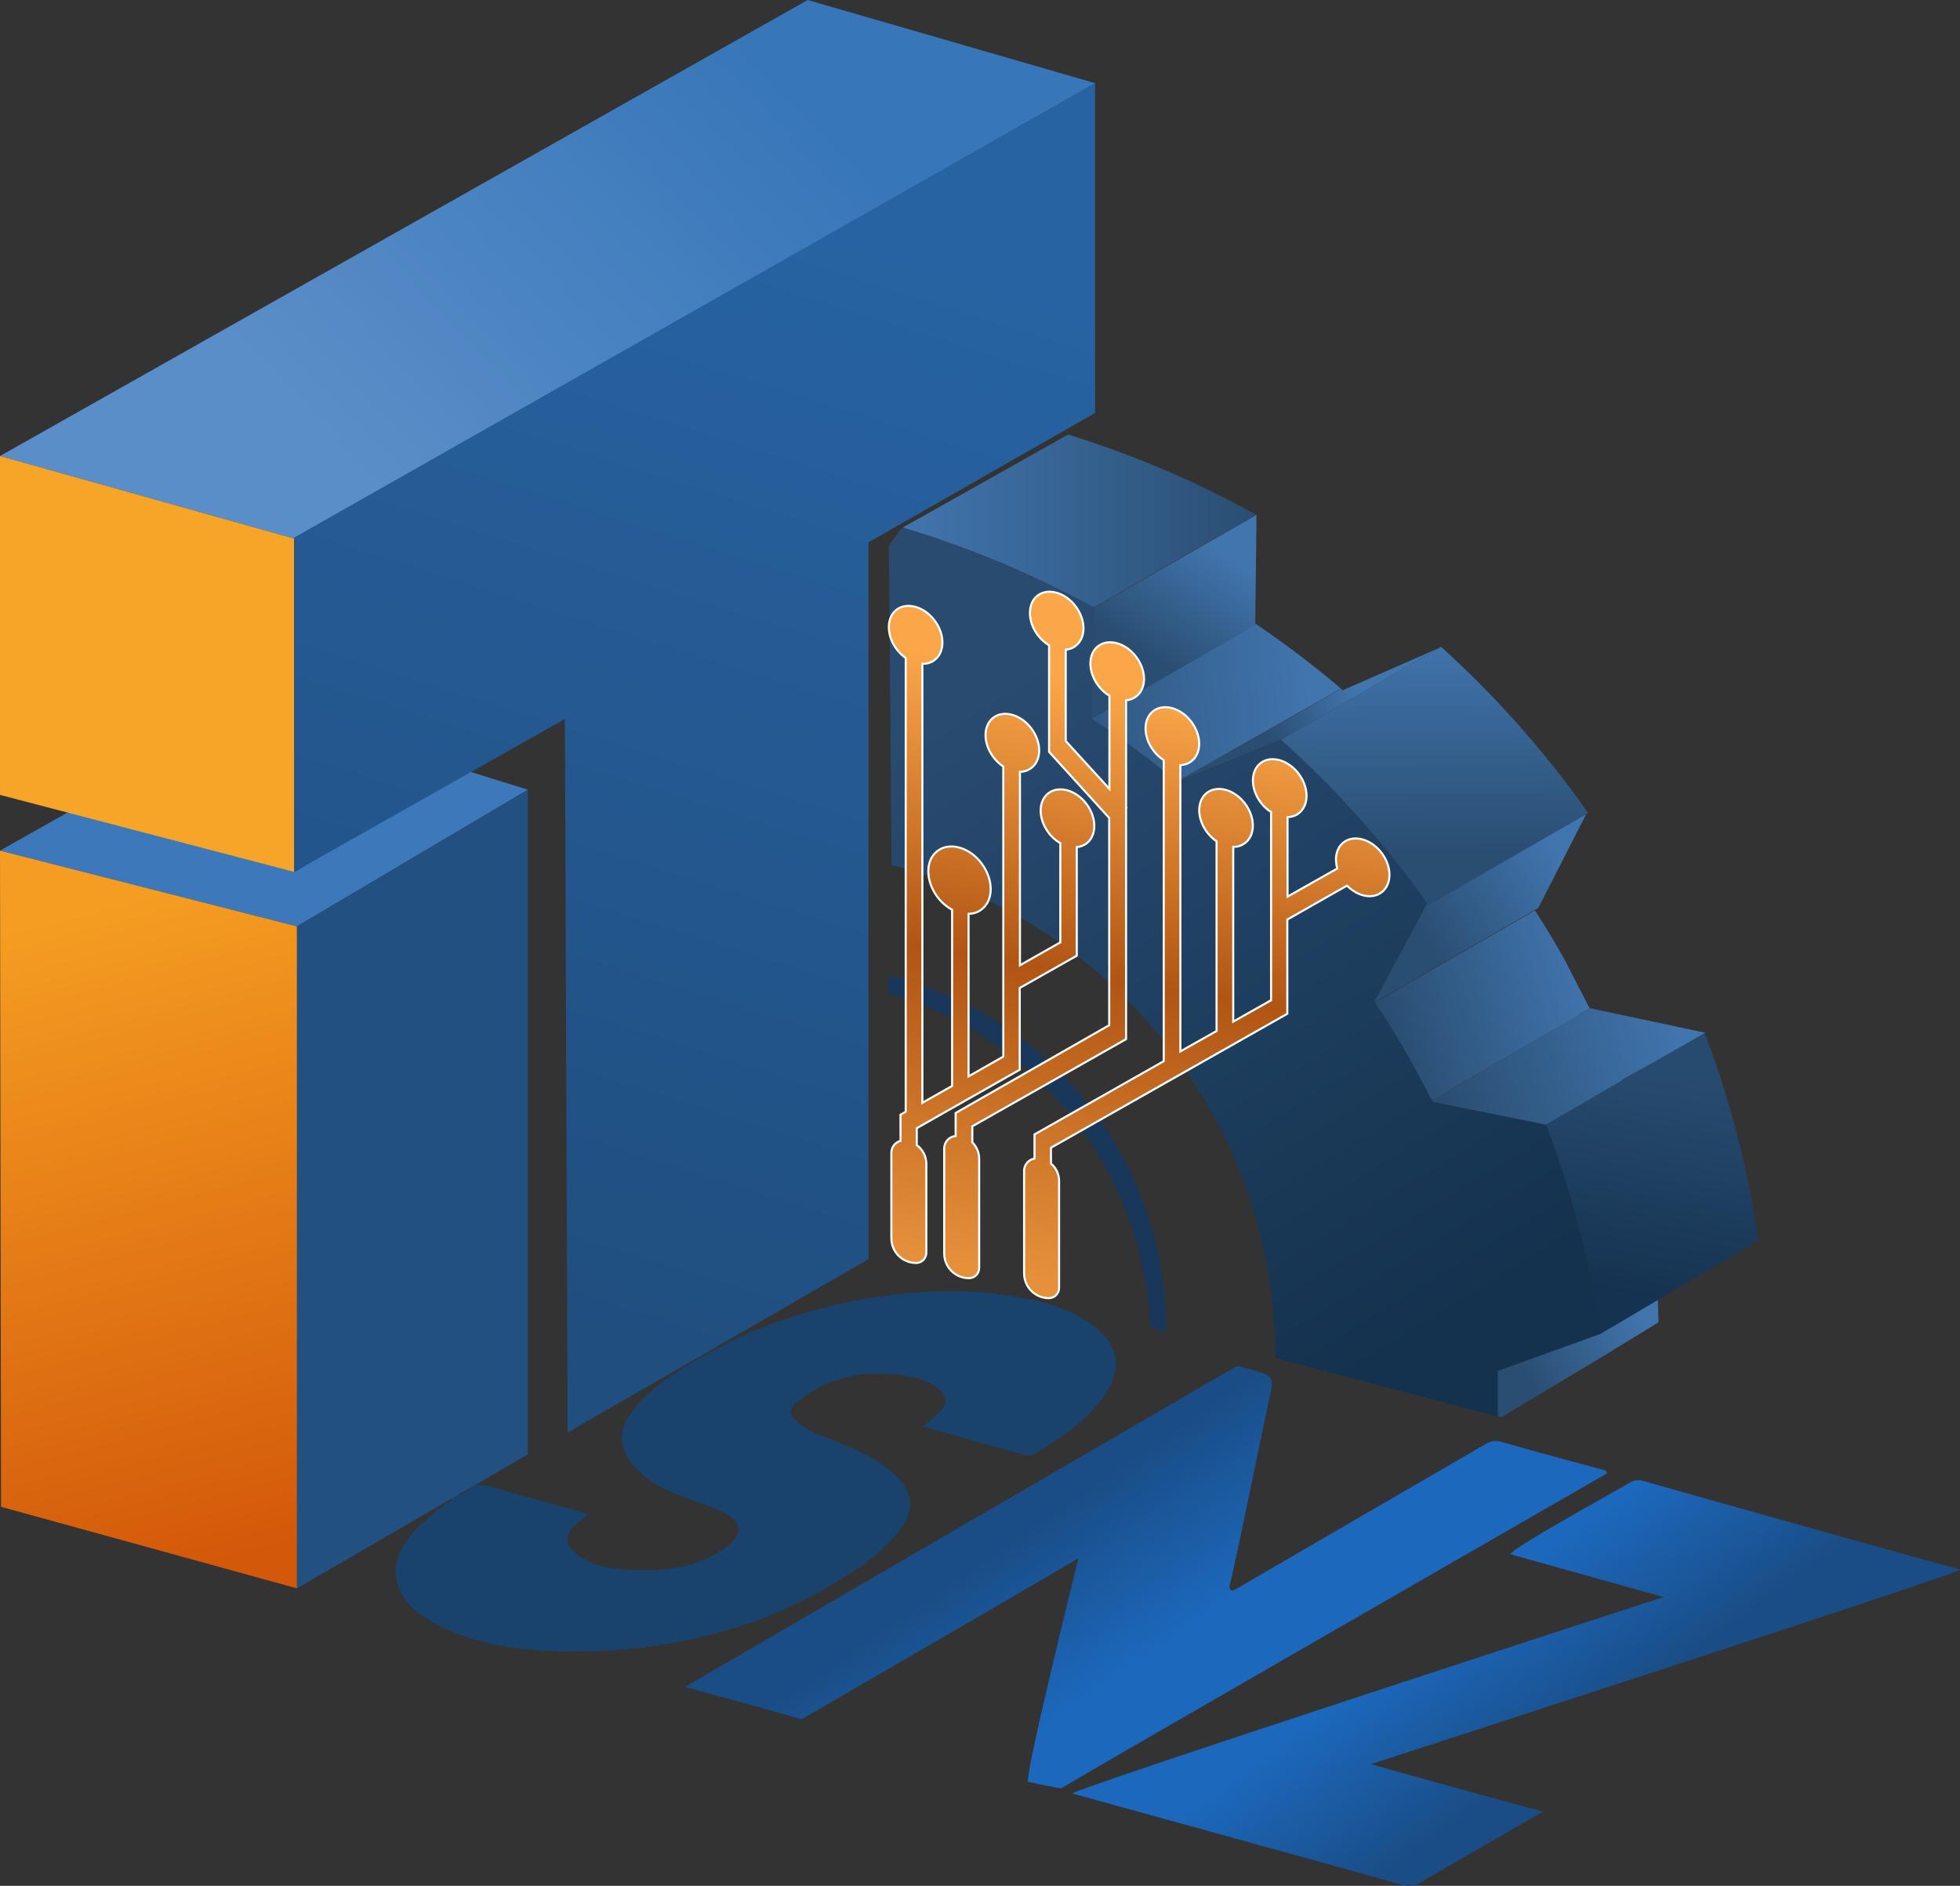
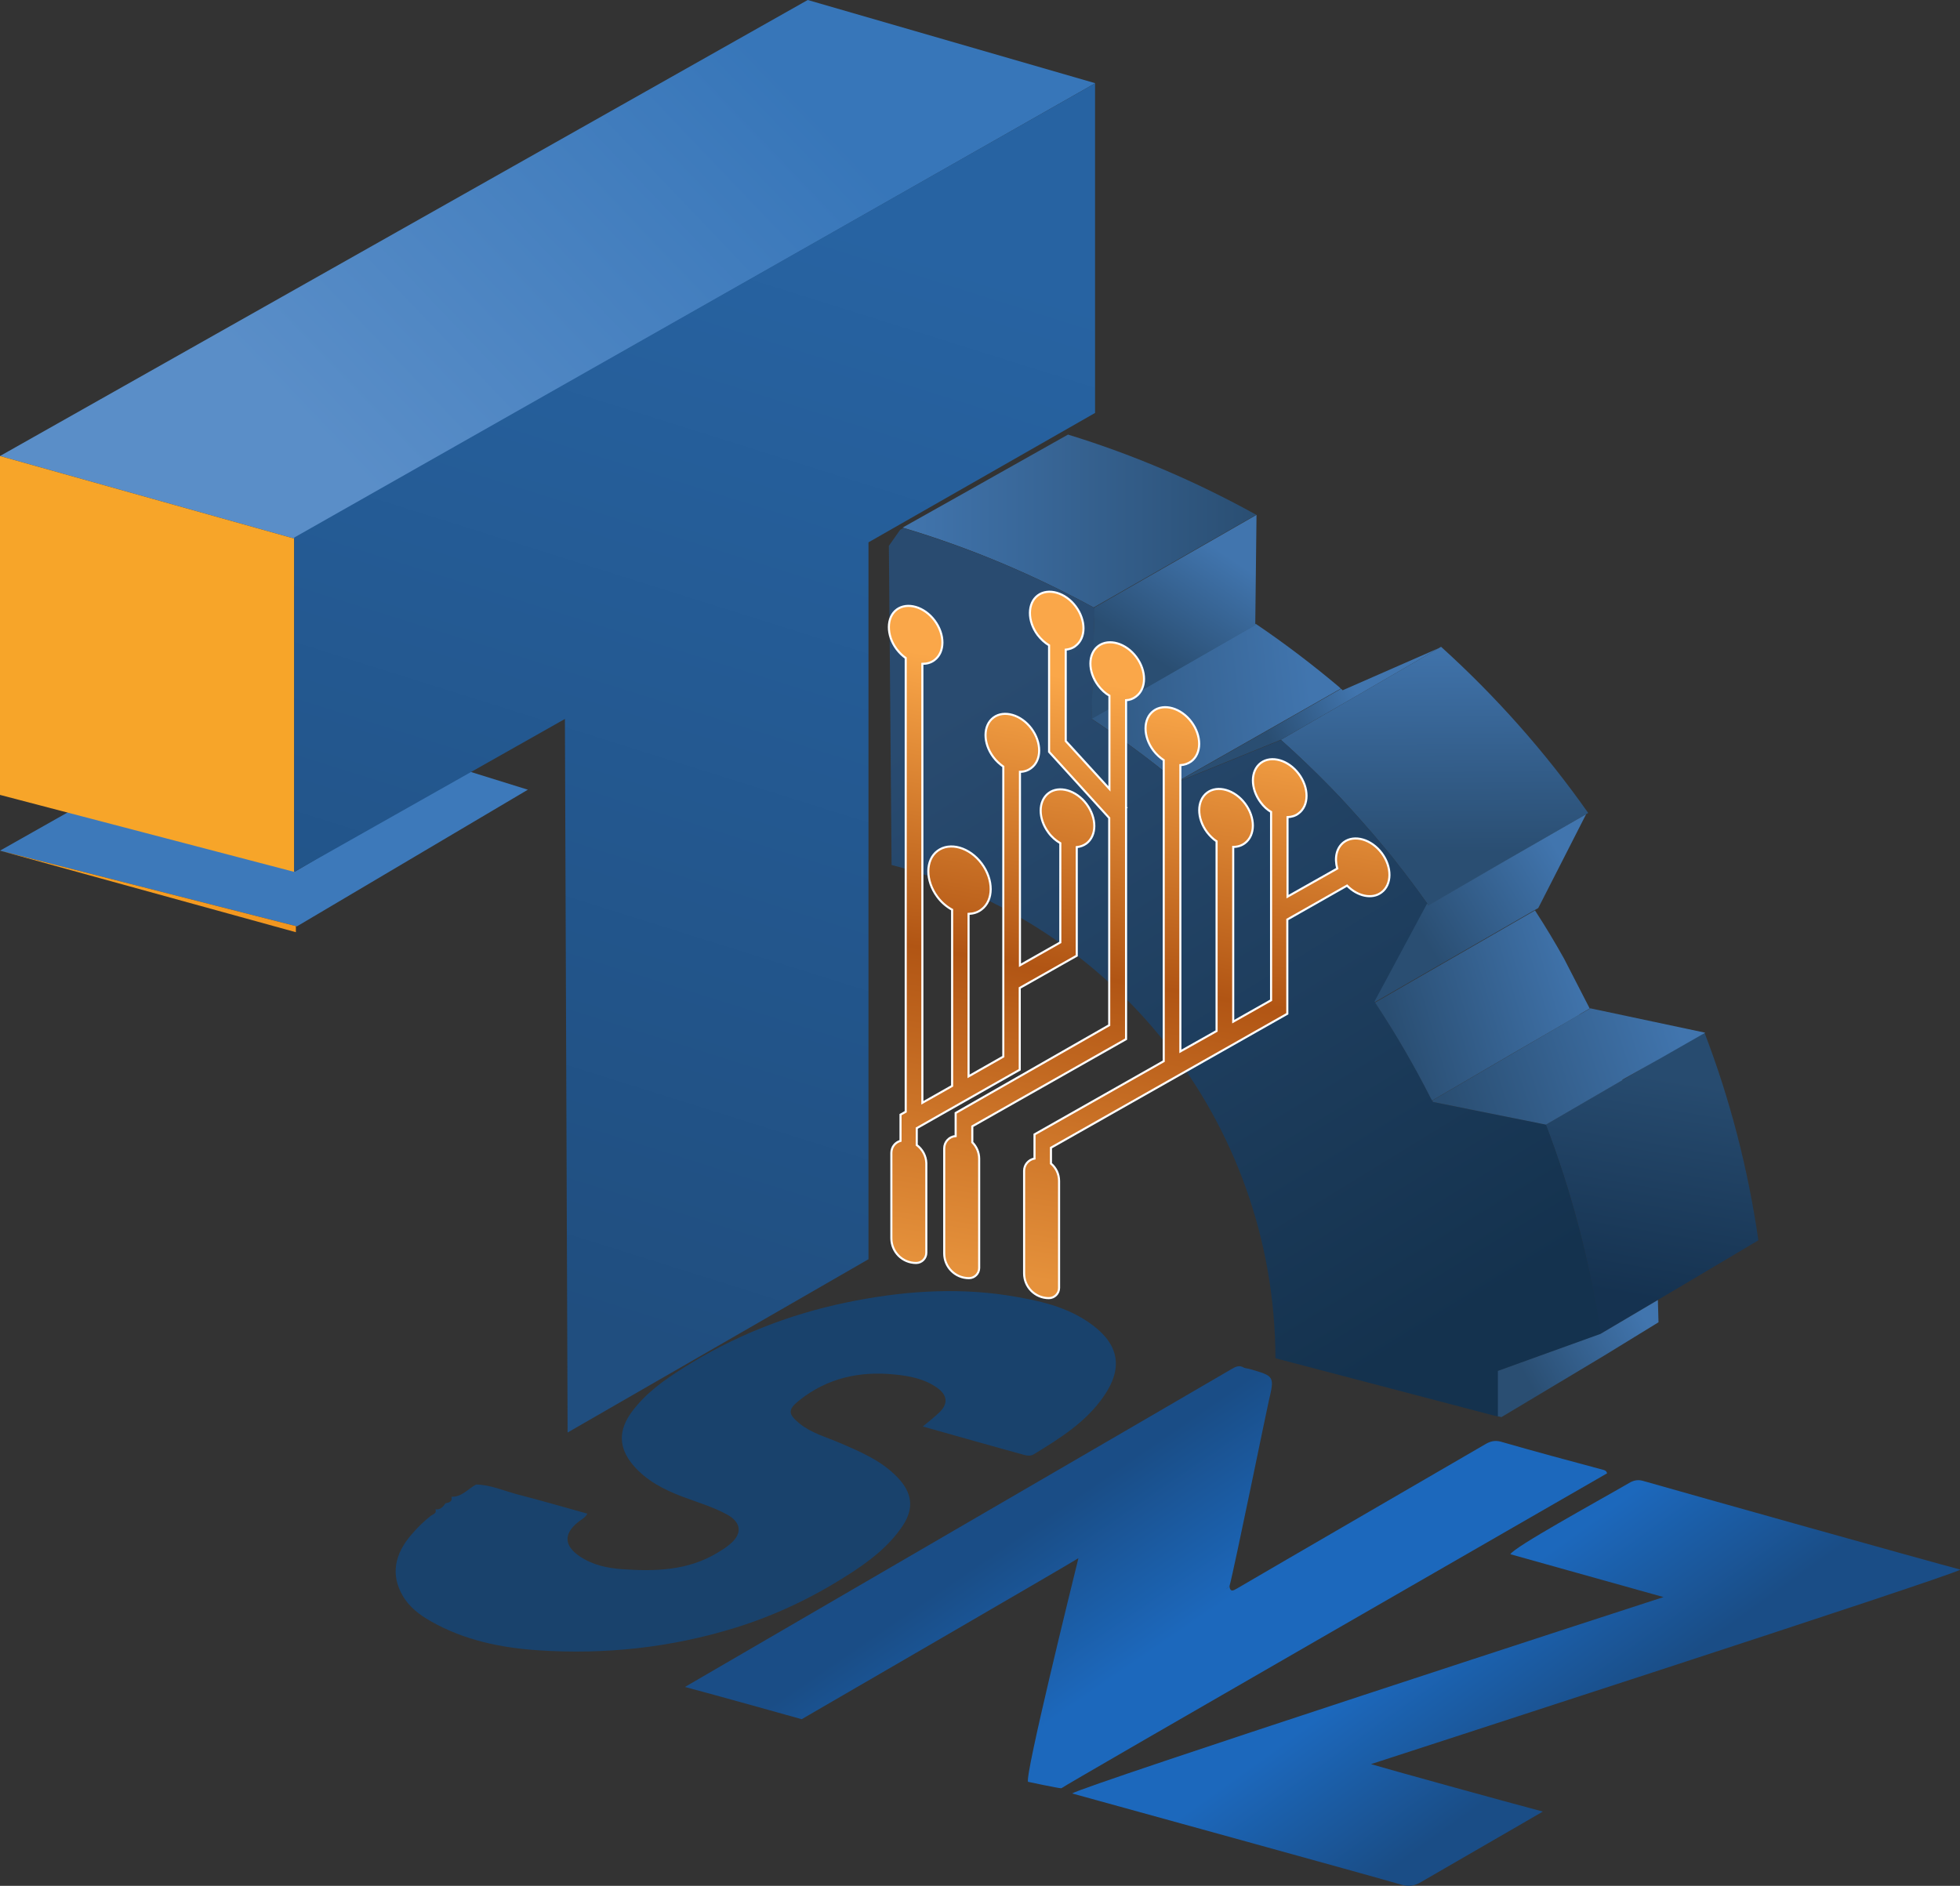
<svg xmlns="http://www.w3.org/2000/svg" version="1.1" id="_Слой_1" x="0px" y="0px" viewBox="0 0 942 906.5" style="enable-background:new 0 0 942 906.5;" xml:space="preserve">
  <rect x="0" y="0" width="942" height="906.5" fill="#333333" stroke="none" />
  <style type="text/css">
	.st0{fill:#19426C;}
	.st1{fill:url(#SVGID_1_);}
	.st2{fill:#3D79BA;}
	.st3{fill:#225081;}
	.st4{fill:url(#SVGID_2_);}
	.st5{fill:url(#SVGID_3_);}
	.st6{fill:url(#SVGID_4_);}
	.st7{fill:#F7A529;}
	.st8{fill:url(#SVGID_5_);}
	.st9{fill:url(#SVGID_6_);}
	.st10{fill:url(#SVGID_7_);}
	.st11{fill:url(#SVGID_8_);}
	.st12{fill:url(#SVGID_9_);}
	.st13{fill:#193759;}
	.st14{fill:url(#SVGID_10_);}
	.st15{fill:url(#SVGID_11_);}
	.st16{fill:url(#SVGID_12_);}
	.st17{fill:url(#SVGID_13_);}
	.st18{fill:url(#SVGID_14_);}
	.st19{fill:url(#SVGID_15_);}
	.st20{fill:url(#SVGID_16_);}
	.st21{fill:url(#SVGID_17_);stroke:#FFFFFF;stroke-miterlimit:10;}
	.st22{fill:url(#SVGID_18_);stroke:#FFFFFF;stroke-miterlimit:10;}
	.st23{fill:url(#SVGID_19_);stroke:#FFFFFF;stroke-miterlimit:10;}
</style>
  <g>
    <path class="st0" d="M228.8,713.6c7.2,0.1,13.7,3.2,20.5,4.9c10.9,2.8,21.8,6,33,9.1c-1.2,2.2-3.1,2.9-4.5,4.1   c-7,5.6-6.7,11.3,0.8,16.4c6.2,4.2,13.4,5.7,20.5,6.2c15.8,1.1,31.5,0.7,45.7-7.9c2.1-1.3,4.3-2.6,6.1-4.2c6-5,5.4-10.4-1.5-14.2   c-6.8-3.7-14.3-5.9-21.5-8.6c-8.9-3.4-17.3-7.7-23.6-15.1c-7.1-8.4-7.2-16.8-0.6-25.7c6.6-8.9,15.3-15.1,24.5-20.9   c24.2-15.4,50.6-25.8,78.5-31.6c25.6-5.3,51.6-7.4,77.6-3.4c14.5,2.3,29.1,5.3,41.1,14.5c12.6,9.6,14.2,20.7,5.2,33.8   c-8.6,12.6-21.2,20.4-33.8,28.1c-1.3,0.8-3,0.7-4.4,0.3c-16.1-4.4-32.1-9-48.9-13.7c3-2.5,5.5-4.4,7.9-6.7c4.4-4.2,4-8.4-1-11.9   c-6.2-4.4-13.4-5.7-20.5-6.4c-16.7-1.7-32.3,1.7-45.7,12.4c-5.7,4.5-5.5,6.6,0.1,11.2c5.7,4.6,12.6,6.4,19.1,9.2   c10,4.3,20.1,8.5,27.9,16.6c7.1,7.4,8.2,14.8,2.5,23.4c-6.8,10.1-16.4,17.3-26.5,23.7c-16.9,10.8-34.9,19.4-54.1,25.3   c-30.8,9.5-62.3,12.9-94.3,10.8c-18-1.2-35.7-4.8-51.7-13.9c-5.5-3.1-10.6-6.9-13.8-12.6c-5.5-9.7-4-19.5,4.4-29.2   c2.8-3.3,5.9-6.3,9.3-9c1-0.7,2.9-1.1,2.2-3.1c0,0-0.1,0-0.1,0c2.5,0.4,3.8-1.3,5-3l-0.1,0.1c1.7-0.3,3.4-0.7,2.9-3.1   C222,719.6,224.9,715.7,228.8,713.6z" />
    <linearGradient id="SVGID_1_" gradientUnits="userSpaceOnUse" x1="368.503" y1="29.087" x2="165.75" y2="222.623">
      <stop offset="0" style="stop-color:#3776B9" />
      <stop offset="1" style="stop-color:#5A8EC8" />
    </linearGradient>
    <polygon class="st1" points="388.2,0 0,219.2 141.4,258.9 526.4,40  " />
    <polygon class="st2" points="223.8,370.3 141.9,418.9 34.5,389.4 0,408.9 142.7,445.3 253.7,379.6  " />
    <g>
-       <polygon class="st3" points="253.7,379.6 142.7,445.3 142.7,763.5 253.7,699.1   " />
-     </g>
+       </g>
    <g>
      <linearGradient id="SVGID_2_" gradientUnits="userSpaceOnUse" x1="521.21" y1="716.249" x2="567.933" y2="784.419">
        <stop offset="0" style="stop-color:#1A4D86" />
        <stop offset="1" style="stop-color:#1C68BC" />
      </linearGradient>
      <path class="st4" d="M770.4,706.5c-16.4-4.4-32.8-8.8-49.1-13.5c-2.9-0.8-5.2-0.1-7.4,1.2c-6,3.5-104.1,60.4-119.6,69.5    c-1.7,1-3.1,1.6-3.4-1.2c-0.6,0.5-1.2,1-1.9,1.5c0.6-0.5,1.2-1,1.9-1.5c2.5-9.3,18.2-86.4,18.9-89.1c2.8-11.9,2.7-11.9-9.1-15.3    c-0.9-0.3-2-0.3-2.9-0.7c-2.2-1.3-3.9-0.5-5.9,0.7c-15.3,9-253.9,147.6-262.7,152.8c12.9,3.4,56.1,15.5,56.1,15.5    s129.4-75,133-77.4c-2.9,11.8-25.9,104.8-24.2,107.5c0,0,14.4,3.1,16,3.1c0.4-0.8,253-146,262.3-151.4    C772,706.9,771.2,706.7,770.4,706.5z" />
    </g>
    <g>
      <linearGradient id="SVGID_3_" gradientUnits="userSpaceOnUse" x1="751.087" y1="839.667" x2="704.364" y2="774.561">
        <stop offset="0" style="stop-color:#1A4D86" />
        <stop offset="1" style="stop-color:#1C68BC" />
      </linearGradient>
      <path class="st5" d="M789.5,711.8c-2.5-0.7-4.6-0.1-6.6,1.1c-16.2,9.4-55,30.6-57,34.2c24.3,6.8,48.2,13.5,73.6,20.6    c-9.7,3.1-279.8,91-284.2,94.4c6.5,1.8,147,40.5,158.4,43.9c3.5,1,6.3,0.5,9.4-1.4c13.2-7.7,51.3-29.6,58.4-33.8    c-17.8-4.7-74.2-20.3-82.6-22.8c1.4-0.5,278.1-90.1,283.3-93.5C927.7,750.7,811.5,718.1,789.5,711.8z" />
    </g>
    <linearGradient id="SVGID_4_" gradientUnits="userSpaceOnUse" x1="32.485" y1="437.615" x2="115.774" y2="750.721">
      <stop offset="0" style="stop-color:#F59D22" />
      <stop offset="1" style="stop-color:#D3580A" />
    </linearGradient>
-     <path class="st6" d="M142.7,445.3L0,408.9l0.5,315.4l142.2,39.2V445.3z" />
+     <path class="st6" d="M142.7,445.3L0,408.9l142.2,39.2V445.3z" />
    <polygon class="st7" points="0,219.2 141.4,258.9 141.4,419.1 0,382.1  " />
    <linearGradient id="SVGID_5_" gradientUnits="userSpaceOnUse" x1="383.539" y1="100.937" x2="221.098" y2="617.376">
      <stop offset="0" style="stop-color:#2763A2" />
      <stop offset="1" style="stop-color:#204E7F" />
    </linearGradient>
    <path class="st8" d="M526.4,40l-385,218.4v160.7l130.1-73.5l1.3,343l144.6-83.3V260.7l108.9-62.2V40z" />
  </g>
  <g>
    <linearGradient id="SVGID_6_" gradientUnits="userSpaceOnUse" x1="433.955" y1="250.502" x2="603.835" y2="250.502">
      <stop offset="0" style="stop-color:#4175AE" />
      <stop offset="1" style="stop-color:#2A4E72" />
    </linearGradient>
    <path class="st9" d="M603.8,247.4L603.8,247.4l-45,25.7l-33,18.8l-0.2,0.1c-28.9-15.8-59.6-28.8-91.8-38.4l31.7-17.8l47.8-26.9   c31.6,9.7,61.8,22.7,90.2,38.4C603.7,247.4,603.7,247.4,603.8,247.4C603.8,247.4,603.8,247.4,603.8,247.4z" />
    <linearGradient id="SVGID_7_" gradientUnits="userSpaceOnUse" x1="688.943" y1="305.621" x2="689.709" y2="409.791">
      <stop offset="0" style="stop-color:#4175AE" />
      <stop offset="1" style="stop-color:#2A4E72" />
    </linearGradient>
    <path class="st10" d="M763.3,390.8l-1,0.6l-40.2,23.3l-35.5,20.6c-0.2-0.3-0.4-0.6-0.6-0.9v0c-0.4-0.6-0.9-1.2-1.3-1.8   c-0.8-1.1-1.5-2.1-2.3-3.2c-1.2-1.6-2.4-3.3-3.6-4.9c-1.1-1.4-2.1-2.8-3.2-4.2c-0.8-1.1-1.6-2.1-2.5-3.2c-1-1.3-2-2.6-3-3.9   c-1.3-1.7-2.7-3.3-4.1-5c-4.1-5-8.3-9.9-12.7-14.8c-1.5-1.7-3-3.3-4.5-5c-1.5-1.6-3-3.3-4.5-4.9c-1.5-1.6-3.1-3.2-4.6-4.8   c-7.8-8-15.8-15.7-24.1-23.1l34.3-19.9l41.7-24.2l1-0.6c0,0,0.1,0.1,0.1,0.1c26.2,23.7,49.8,50.3,70.2,79.2c0,0,0.1,0.1,0.1,0.1   C763.1,390.5,763.2,390.6,763.3,390.8z" />
    <linearGradient id="SVGID_8_" gradientUnits="userSpaceOnUse" x1="802.461" y1="518.375" x2="784.844" y2="623.311">
      <stop offset="0" style="stop-color:#274B6F" />
      <stop offset="1" style="stop-color:#153250" />
    </linearGradient>
    <path class="st11" d="M845.1,596.2l-37.9,22.5l-10.5,6.2l-27.5,16.3c-5.1-34.9-14-68.6-26.3-100.6l36.8-21.4l18.7-10.9l20.8-11.9   C831.4,528.2,840.1,561.6,845.1,596.2z" />
    <linearGradient id="SVGID_9_" gradientUnits="userSpaceOnUse" x1="630.143" y1="333.187" x2="486.143" y2="348.506">
      <stop offset="0" style="stop-color:#4175AE" />
      <stop offset="1" style="stop-color:#2A4E72" />
    </linearGradient>
    <path class="st12" d="M644.4,331l-34.5,19.6l-44.3,25.2c-13.1-10.9-26.9-21-41.1-30.4l19.1-10.8l0.3-0.2l26.1-15l33.1-19l0.6-0.4   c0.2,0.1,0.4,0.3,0.6,0.4c0,0,0,0,0,0c13.7,9.3,26.9,19.4,39.5,30C644.1,330.8,644.3,330.9,644.4,331z" />
-     <path class="st13" d="M560.5,639.1c0,0.4,0,0.9,0,1.3l-7.7-2.3c-3.3-76.3-55.3-140-125.8-160.6v-8.6   C503.6,487.6,560.5,556.7,560.5,639.1z" />
    <linearGradient id="SVGID_10_" gradientUnits="userSpaceOnUse" x1="492.71" y1="319.95" x2="689.561" y2="640.886">
      <stop offset="0" style="stop-color:#294B70" />
      <stop offset="1" style="stop-color:#14324E" />
    </linearGradient>
    <path class="st14" d="M743,540.6l-54.3-10.9c-0.1-0.2-0.2-0.5-0.3-0.7c-0.1-0.2-0.2-0.4-0.3-0.5c0-0.1-0.1-0.2-0.2-0.3   c-8-15.8-16.9-31.1-26.6-45.8c0,0,0,0,0,0c-0.1-0.2-0.2-0.3-0.3-0.5h0c0-0.1-0.1-0.2-0.2-0.3l25.3-47.1v0c-0.4-0.6-0.9-1.2-1.3-1.8   c-0.8-1.1-1.5-2.1-2.3-3.2c-1.2-1.6-2.4-3.3-3.6-4.9c-1.1-1.4-2.1-2.8-3.2-4.2c-0.8-1.1-1.6-2.1-2.5-3.2c-1-1.3-2-2.6-3-3.9   c-1.3-1.7-2.7-3.3-4.1-5c-4.1-5-8.3-9.9-12.7-14.8c-1.5-1.7-3-3.3-4.5-5c-1.5-1.6-3-3.3-4.5-4.9c-1.5-1.6-3.1-3.2-4.6-4.8   c-7.8-8-15.8-15.7-24.1-23.1l-49.9,20.3c-13.1-10.9-26.9-21-41.1-30.4l1.4-53.3c0,0-0.1-0.1-0.2-0.1   c-28.9-15.8-59.6-28.8-91.8-38.4l-1.5,0.9l-5.4,7.7l0.3,34.1l1,119.3c105.9,27,184.2,122.9,184.5,237.1l107.1,28.1V659l11.3-4.1   l38.1-13.7C764.1,606.3,755.2,572.6,743,540.6z" />
    <linearGradient id="SVGID_11_" gradientUnits="userSpaceOnUse" x1="789.757" y1="632.274" x2="733.842" y2="662.913">
      <stop offset="0" style="stop-color:#4175AE" />
      <stop offset="1" style="stop-color:#2A4E72" />
    </linearGradient>
    <polygon class="st15" points="797.1,635.6 770.7,651.8 734.3,673.6 721.6,681.2 719.9,680.8 719.9,659 731.2,654.9 769.2,641.2    796.8,624.9  " />
    <linearGradient id="SVGID_12_" gradientUnits="userSpaceOnUse" x1="807.413" y1="495.08" x2="694.817" y2="531.846">
      <stop offset="0" style="stop-color:#4175AE" />
      <stop offset="1" style="stop-color:#2A4E72" />
    </linearGradient>
    <path class="st16" d="M819.5,496.4l-0.1,0.1l-20.8,11.9L779.7,519c0,0.1,0.1,0.1,0.1,0.2L743,540.6l-54.3-10.9   c-0.1-0.2-0.2-0.5-0.3-0.7l39.7-23.2l29.5-17.2l0.1-0.1l5.4-3.1l0.2-0.1l1.1-0.6L819.5,496.4z" />
    <linearGradient id="SVGID_13_" gradientUnits="userSpaceOnUse" x1="762.781" y1="468.494" x2="669.334" y2="496.069">
      <stop offset="0" style="stop-color:#4175AE" />
      <stop offset="1" style="stop-color:#2A4E72" />
    </linearGradient>
    <path class="st17" d="M764.3,484.6l-4.8,2.8l-0.3,0.2l-0.1,0.1l-0.1,0.1l-1.4,0.8l-0.1,0.1L728,505.8L688.3,529   c-0.1-0.2-0.2-0.4-0.3-0.5c0-0.1-0.1-0.2-0.2-0.3c-8-15.8-16.9-31.1-26.6-45.8c0,0,0,0,0,0c-0.1-0.2-0.2-0.3-0.3-0.5l41-23.6   l35.9-20.7c0,0,0,0,0,0.1c0.1,0.1,0.2,0.3,0.3,0.5c4.8,7.4,9.3,14.9,13.6,22.6l12.4,24.1L764.3,484.6z" />
    <linearGradient id="SVGID_14_" gradientUnits="userSpaceOnUse" x1="750.794" y1="412.335" x2="684.922" y2="452.165">
      <stop offset="0" style="stop-color:#4175AE" />
      <stop offset="1" style="stop-color:#2A4E72" />
    </linearGradient>
    <path class="st18" d="M762.3,391.4l-23,45.1v0l-1.6,0.9l-35.9,20.7l-41,23.6h0c0-0.1-0.1-0.2-0.2-0.3l25.3-47.1   c0.2,0.3,0.4,0.6,0.6,0.9l35.5-20.6L762.3,391.4z" />
    <linearGradient id="SVGID_15_" gradientUnits="userSpaceOnUse" x1="651.741" y1="332.241" x2="609.23" y2="353.879">
      <stop offset="0" style="stop-color:#4175AE" />
      <stop offset="1" style="stop-color:#2A4E72" />
    </linearGradient>
    <path class="st19" d="M691.6,311.5l-41.7,24.2l-34.3,19.9l-49.9,20.3l44.3-25.2l34.5-19.6c0.3,0.2,0.5,0.4,0.8,0.7L691.6,311.5z" />
    <linearGradient id="SVGID_16_" gradientUnits="userSpaceOnUse" x1="585.907" y1="264.474" x2="552.205" y2="315.028">
      <stop offset="0" style="stop-color:#4175AE" />
      <stop offset="1" style="stop-color:#2A4E72" />
    </linearGradient>
    <path class="st20" d="M603.8,300.2l-0.6,0.4l-33.1,19l-26.1,15l-0.3,0.2l-19.1,10.8l1.4-53.3V292l33-18.8l44.9-25.7l-0.6,52.3   C603.4,299.9,603.6,300,603.8,300.2z" />
  </g>
  <g>
    <linearGradient id="SVGID_17_" gradientUnits="userSpaceOnUse" x1="482.36" y1="320.49" x2="434.104" y2="604.277">
      <stop offset="0" style="stop-color:#FAA749" />
      <stop offset="0.485" style="stop-color:#B15514" />
      <stop offset="1" style="stop-color:#E5913B" />
    </linearGradient>
    <path class="st21" d="M440.6,550.4v-8.1l49.5-28.1v-8.5v-30.8l27.4-15.5v-52.2c1.7-0.2,3.2-0.7,4.6-1.7c5.1-3.8,5.1-12.3,0.1-19   c-5-6.7-13.2-9-18.2-5.3c-5.1,3.8-5.1,12.3-0.1,19c1.6,2.2,3.6,3.9,5.7,5.1V453l-19.4,11v-93c2,0,3.8-0.6,5.4-1.8   c5.1-3.8,5.1-12.3,0.1-19c-5-6.7-13.2-9-18.2-5.3c-5.1,3.8-5.1,12.3-0.1,19c1.4,1.9,3.1,3.4,4.8,4.6v139.4l-16.7,9.5v-78.1   c2.3-0.1,4.4-0.7,6.2-2.1c5.9-4.4,5.9-14.3,0.1-22.1c-5.8-7.8-15.3-10.5-21.2-6.1c-5.9,4.4-5.9,14.3-0.1,22.1   c2,2.7,4.5,4.8,7.1,6.2v84.7l-14.3,8.1l0,0V319.1c2.1,0,4.1-0.5,5.8-1.8c5.1-3.8,5.1-12.3,0.1-19c-5-6.7-13.2-9-18.2-5.3   s-5.1,12.3-0.1,19c1.3,1.7,2.8,3.2,4.4,4.3v218.1l-2.5,1.4v12.6c-2.6,0.7-4.4,3-4.4,5.8v41c0,6.6,5.3,11.9,11.9,11.9   c2.7,0,4.9-2.2,4.9-4.9v-43.1C445.1,555.6,443.3,552.4,440.6,550.4z" />
    <linearGradient id="SVGID_18_" gradientUnits="userSpaceOnUse" x1="529.721" y1="328.543" x2="481.466" y2="612.33">
      <stop offset="0" style="stop-color:#FAA749" />
      <stop offset="0.485" style="stop-color:#B15514" />
      <stop offset="1" style="stop-color:#E5913B" />
    </linearGradient>
    <path class="st22" d="M467.3,549.1v-7.7l73.9-41.9V388.3l0.1-0.1l-0.1-0.1v-51.5c1.8-0.1,3.4-0.7,4.8-1.8c5.1-3.8,5.1-12.3,0.1-19   c-5-6.7-13.2-9-18.2-5.3c-5.1,3.8-5.1,12.3-0.1,19c1.6,2.1,3.4,3.8,5.4,4.9v44.8l-21-23v-43.9c1.7-0.2,3.4-0.7,4.7-1.8   c5.1-3.8,5.1-12.3,0.1-19c-5-6.7-13.2-9-18.2-5.3s-5.1,12.3-0.1,19c1.6,2.1,3.5,3.8,5.5,5v51.2l28.9,31.8v99.6L459.3,535v11.1   c-3.1,0.2-5.5,2.8-5.5,5.9v50.5c0,6.6,5.3,11.9,11.9,11.9c2.7,0,4.9-2.2,4.9-4.9V557C470.6,553.9,469.3,551.1,467.3,549.1z" />
    <linearGradient id="SVGID_19_" gradientUnits="userSpaceOnUse" x1="605.588" y1="341.443" x2="557.333" y2="625.231">
      <stop offset="0" style="stop-color:#FAA749" />
      <stop offset="0.485" style="stop-color:#B15514" />
      <stop offset="1" style="stop-color:#E5913B" />
    </linearGradient>
    <path class="st23" d="M664.1,410.1c-5-6.7-13.2-9-18.2-5.3c-3.6,2.7-4.6,7.6-3.2,12.7l-23.9,13.5v-38.2c1.9-0.1,3.8-0.6,5.3-1.8   c5.1-3.8,5.1-12.3,0.1-19c-5-6.7-13.2-9-18.2-5.3c-5.1,3.8-5.1,12.3-0.1,19c1.4,1.9,3.1,3.5,5,4.6v90.5l-18.2,10.3v-84   c2.1,0,4-0.6,5.6-1.8c5.1-3.8,5.1-12.3,0.1-19c-5-6.7-13.2-9-18.2-5.3c-5.1,3.8-5.1,12.3-0.1,19c1.4,1.8,2.9,3.3,4.6,4.4v91.2   l-17.4,9.8V367.8c1.9-0.1,3.7-0.7,5.2-1.8c5.1-3.8,5.1-12.3,0.1-19c-5-6.7-13.2-9-18.2-5.3c-5.1,3.8-5.1,12.3-0.1,19   c1.5,2,3.2,3.5,5,4.7v144.7l-62.1,35.2v11.6c-2.8,0.5-5,2.9-5,5.9v49.3c0,6.6,5.3,11.9,11.9,11.9c2.7,0,4.9-2.2,4.9-4.9v-51.4   c0-3.4-1.5-6.4-3.9-8.4v-7.6l113.6-64.4V442l28.7-16.3c5,5.1,12,6.7,16.5,3.3C669,425.3,669.1,416.8,664.1,410.1z" />
  </g>
</svg>